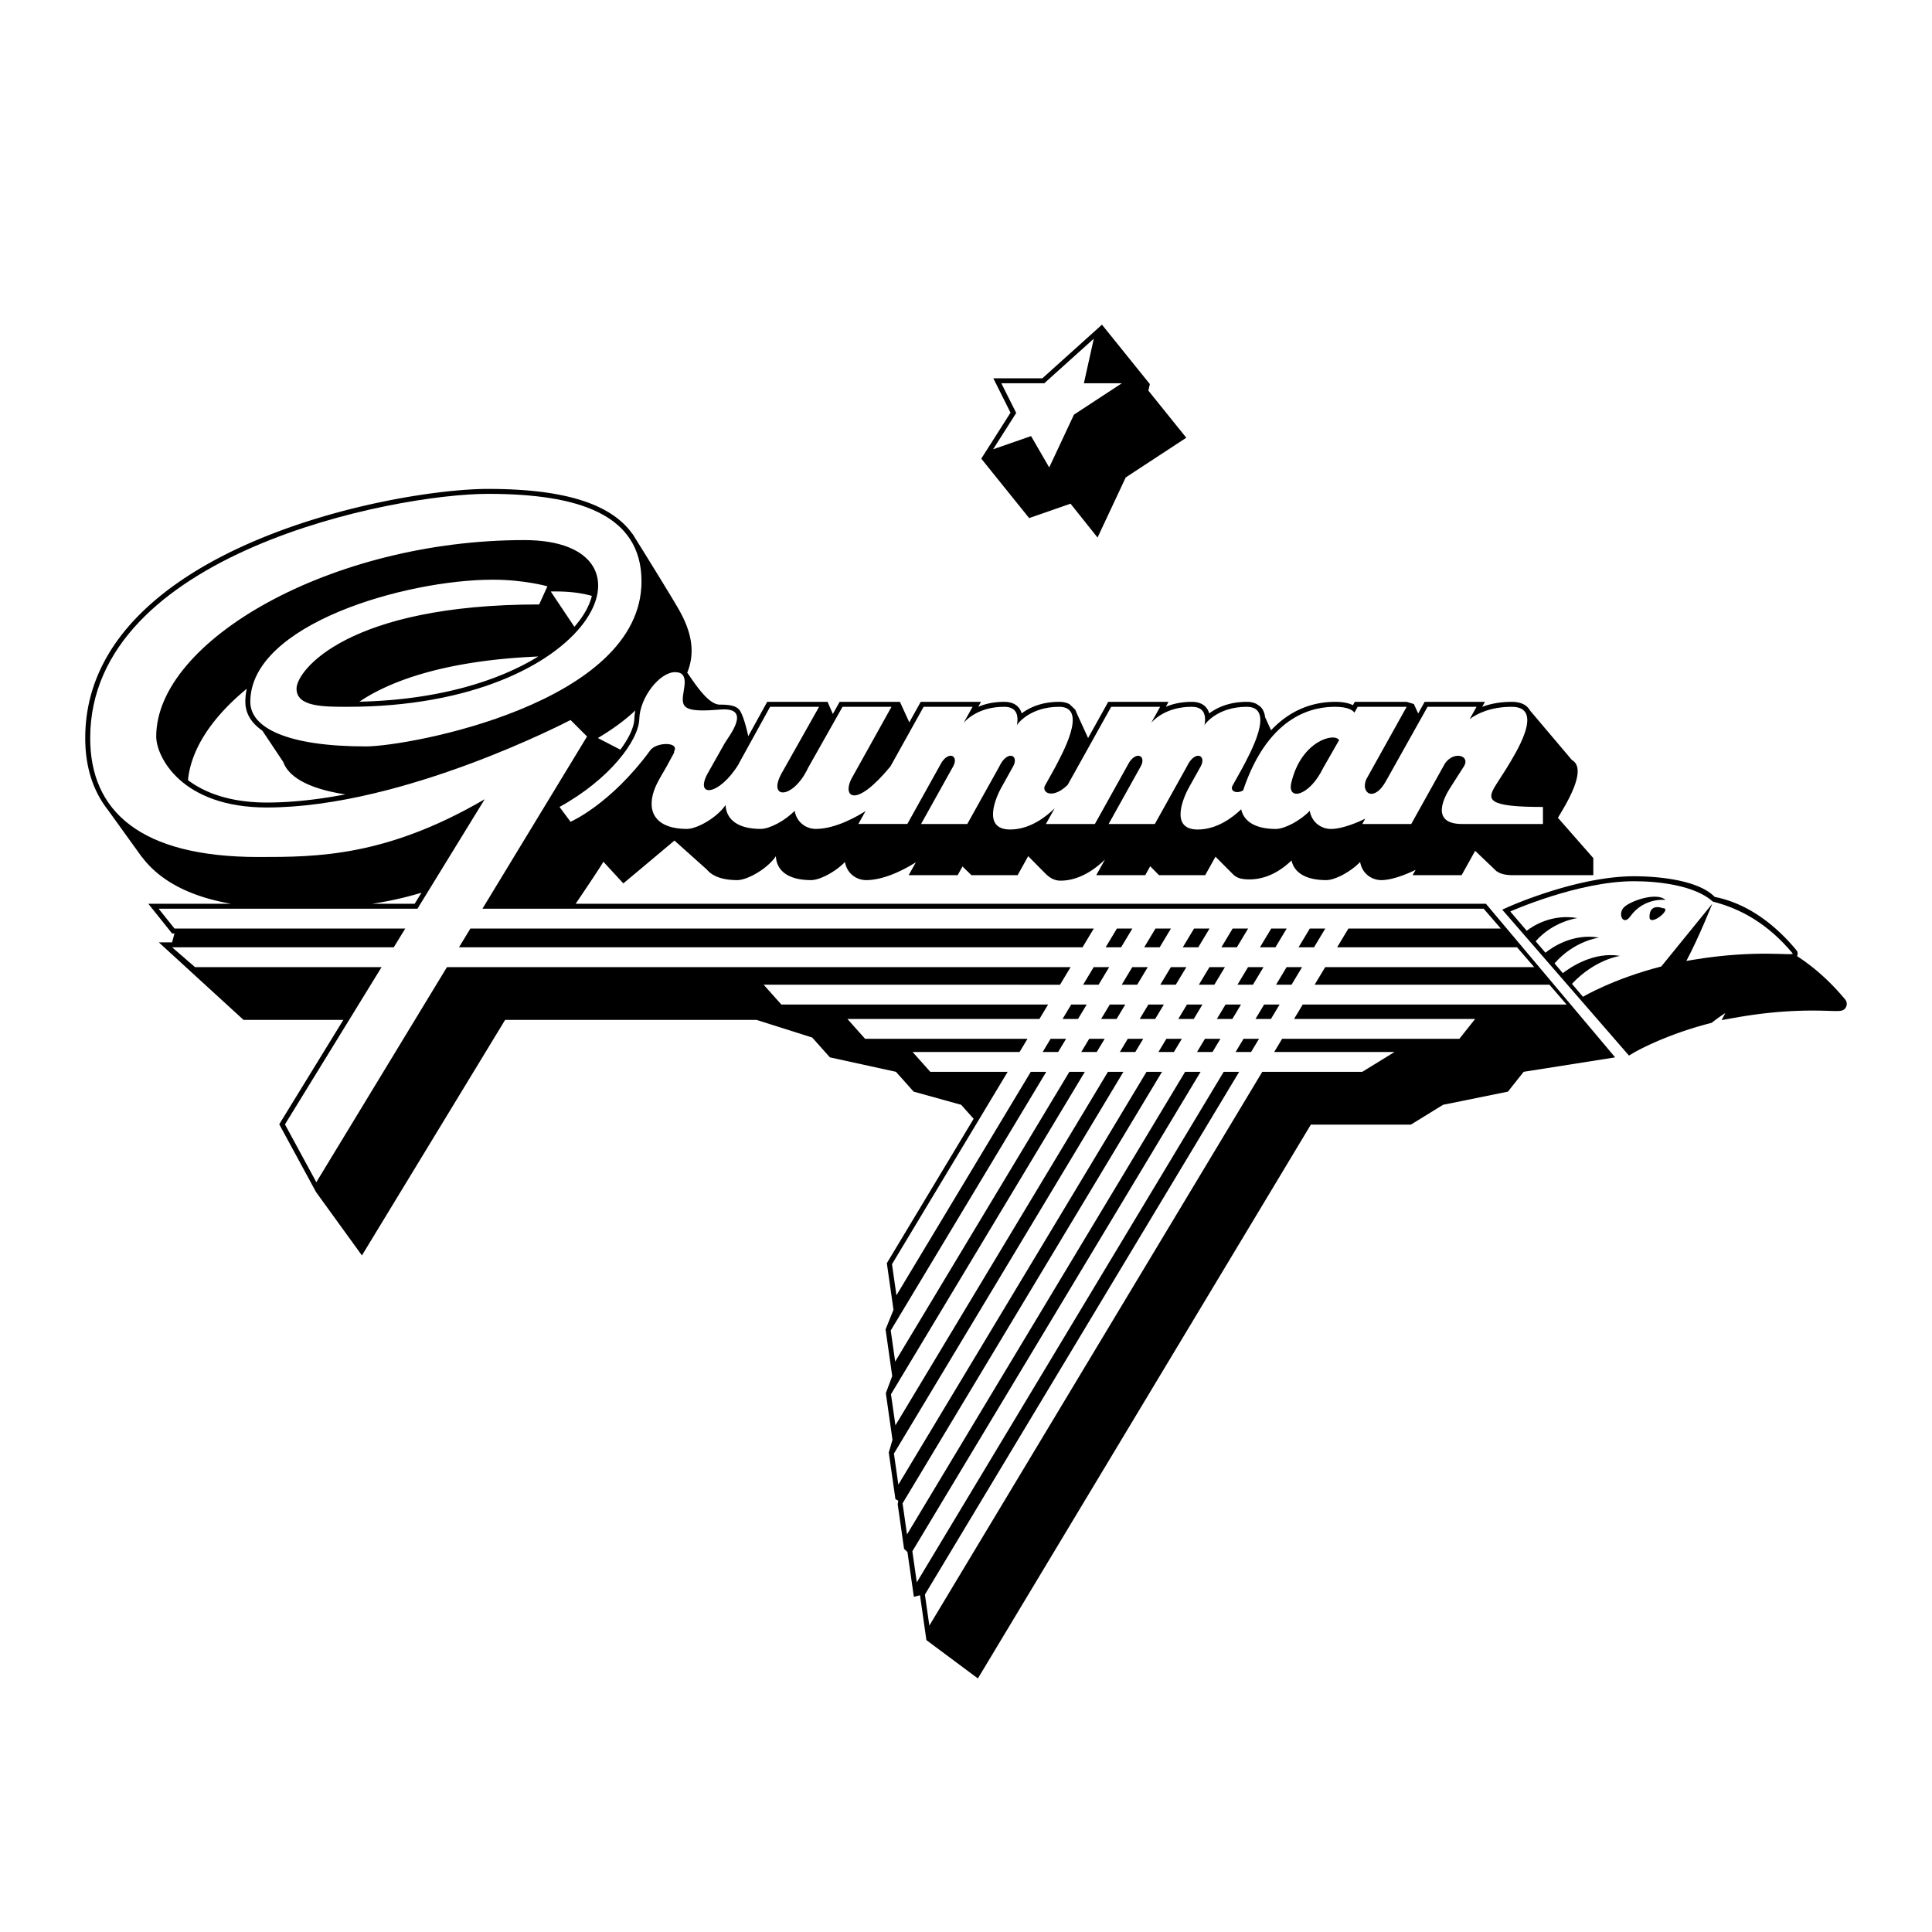
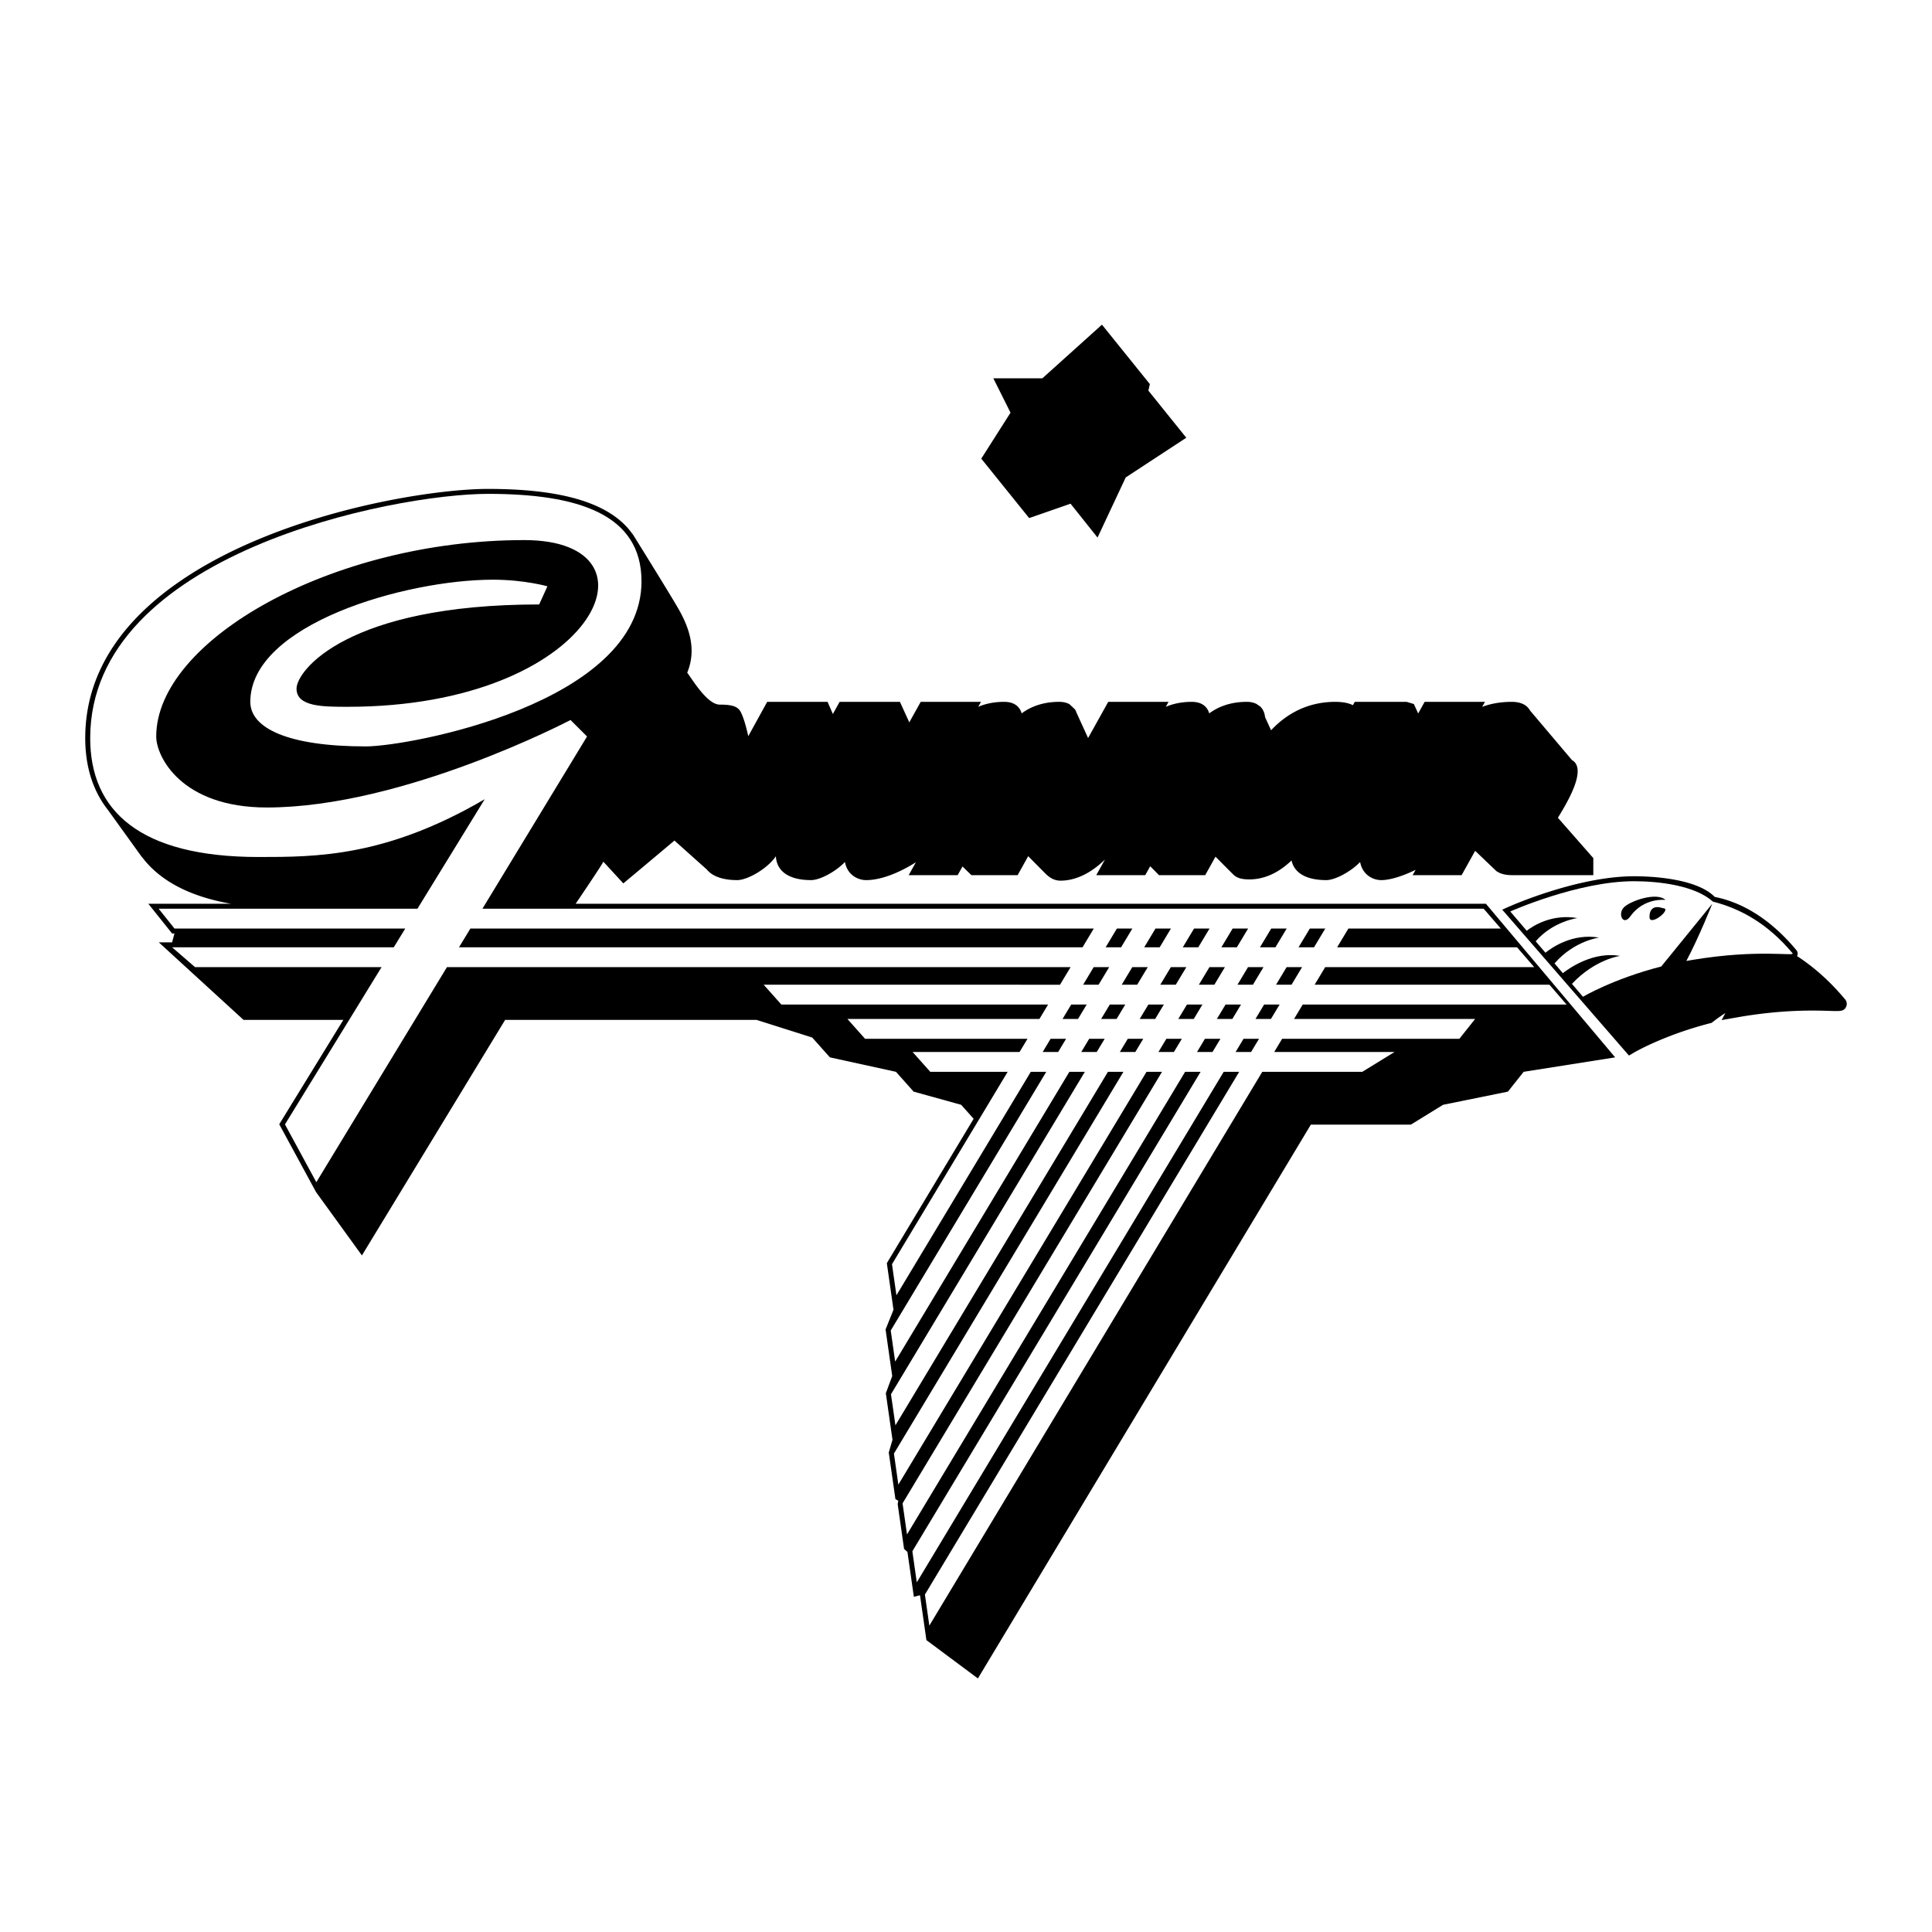
<svg xmlns="http://www.w3.org/2000/svg" width="2500" height="2500" viewBox="0 0 192.756 192.756">
  <g fill-rule="evenodd" clip-rule="evenodd">
    <path fill="#fff" d="M0 0h192.756v192.756H0V0z" />
    <path d="M114.574 38.976l.147-.655-4.778-5.929-5.947 5.353h-4.891l1.715 3.428-2.918 4.586 4.776 5.929 4.129-1.436 2.695 3.38 2.812-5.999 6.043-3.96-3.783-4.697zM171.078 89.485c-1.676-1.717-5.742-2.061-8.045-2.06-5.639 0-12.273 2.938-12.553 3.062l-.602.27 12.643 14.556.479-.283c.029-.018 2.994-1.756 7.641-2.947l.133-.035.109-.086c.42-.33.871-.645 1.258-.891l-.373.703a654.36 654.36 0 0 1 1.332-.234l.596-.104c4.346-.725 7.404-.625 8.875-.578 1.043.035 1.393.047 1.611-.4a.687.687 0 0 0-.098-.752c-1.551-1.863-3.172-3.265-4.797-4.318.004-.007.01-.012.012-.02a.527.527 0 0 0-.076-.574c-2.567-3.082-5.375-4.762-8.145-5.309z" />
    <path d="M170.885 89.95c-1.771-1.605-5.373-2.031-7.852-2.031-5.598 0-12.352 3.02-12.352 3.02l1.639 1.922c.658-.507 2.525-1.701 5.059-1.264 0 0-2.416.31-4.164 2.315l.973 1.141c.633-.51 2.707-1.963 5.348-1.508 0 0-2.48.316-4.439 2.574l.826.973c.73-.567 3.076-2.175 5.713-1.721 0 0-2.48.318-4.803 2.787l1.098 1.289s3.006-1.787 7.812-3.02l5.088-6.258s-1.295 3.279-2.584 5.706c.201-.037.402-.072.607-.106 6.586-1.098 10.266-.33 9.99-.659-2.471-2.965-5.201-4.46-7.959-5.16z" fill="#fff" />
    <path d="M148.248 90.169H57.433s2.912-4.293 2.755-4.207l2.003 2.175s1.973-1.644 5.097-4.275l3.235 2.892c.552.67 1.568 1.054 3.031 1.054 1.002 0 2.964-1.098 3.843-2.36l.013-.037c.062 1.478 1.25 2.397 3.514 2.397.852 0 2.395-.793 3.378-1.807.221 1.239 1.235 1.807 2.112 1.807 2.036 0 4.287-1.346 4.965-1.783l-.718 1.289h4.886l.482-.866.891.866h4.61l1.055-1.894 1.666 1.685c.277.274.771.758 1.557.758 1.973 0 3.588-1.274 4.438-2.112l-.871 1.563h4.887l.496-.891.875.891h4.611l1.027-1.843 1.781 1.788c.361.34.824.478 1.596.478 1.9 0 3.34-1.056 4.211-1.891.262 1.221 1.43 1.962 3.463 1.962.852 0 2.395-.793 3.379-1.807.221 1.239 1.234 1.807 2.111 1.807 1.252 0 2.934-.783 3.424-1.025l-.297.531h4.887l1.352-2.427 2.154 2.057.023-.006c.314.231.812.377 1.562.377h8.049v-1.702l-3.533-4.024c.768-1.27 3.014-4.855 1.402-5.758l-4.188-4.95c-.32-.569-.934-.858-1.82-.858-1.207 0-2.18.21-2.949.498l.277-.498h-6.018l-.141.254-.504.905-.43-.942-.721-.217h-5.176l-.141.254-.045.079c-.371-.19-.93-.333-1.768-.333-1.936 0-4.303.604-6.395 2.835l-.602-1.316a1.818 1.818 0 0 0-.238-.753 1.485 1.485 0 0 0-.242-.299l-.385-.265a2.156 2.156 0 0 0-.963-.201c-1.809 0-3.021.611-3.742 1.153a1.545 1.545 0 0 0-.295-.578c-.316-.382-.805-.575-1.453-.575-1.059 0-1.912.21-2.584.493l.275-.493h-6.018l-2.01 3.609-1.158-2.534a1.57 1.57 0 0 0-.139-.31c-.002-.004-.004-.008-.008-.011l-.547-.518c-.252-.139-.586-.237-1.035-.237-1.809 0-3.021.611-3.742 1.153a1.53 1.53 0 0 0-.295-.578c-.316-.382-.805-.575-1.453-.575-1.059 0-1.91.21-2.582.493l.273-.493H91.86l-1.139 2.046-.935-2.046H83.77l-.675 1.213-.529-1.213h-6.023l-1.889 3.429s-.362-1.759-.794-2.491c-.316-.535-.982-.661-2.049-.661-1.244 0-2.71-2.475-3.247-3.185.971-2.367.172-4.576-.938-6.479-1.153-1.976-4.529-7.39-4.529-7.39l.004.032a7.198 7.198 0 0 0-.767-.914c-2.413-2.413-6.877-3.585-13.647-3.585-4.541 0-14.562 1.415-23.561 5.311-7.583 3.283-16.622 9.34-16.622 19.556 0 2.396.549 4.984 2.271 7.171l3.39 4.707.005-.013c1.739 2.304 4.643 3.918 8.893 4.659h-8.264l2.371 2.964h.237l-.237.885h-1.325l8.452 7.737h9.957l-6.394 10.412 3.675 6.77 4.574 6.316 14.287-23.498h25.08l5.56 1.76 1.763 1.977 6.59 1.441 1.763 1.977 4.743 1.316 1.244 1.396-8.66 14.404.025.174.639 4.475-.79 1.965.664 4.648-.638 1.711.664 4.648-.372 1.268.664 4.648.289.17-.065.324.639 4.475.337.305.639 4.475.613-.154.639 4.475 5.137 3.824 33.219-55.254h9.979l3.211-1.977 6.473-1.316 1.57-1.977 9.127-1.441-12.894-15.324z" />
-     <path d="M53.702 65.499c-3.952 2.436-9.975 4.335-17.844 4.508 3.009-2.038 8.506-4.116 17.844-4.508zM63.392 70.882a4.661 4.661 0 0 0-.103.83c-.021.808-.514 1.9-1.398 3.083l-2.241-1.162c1.381-.819 2.654-1.733 3.742-2.751zM59.049 59.453c-.244.993-.833 2.044-1.743 3.084l-2.357-3.524c.163-.001.327-.004.49-.004 1.411 0 2.61.16 3.61.444zM24.616 68.72a6.303 6.303 0 0 0-.137 1.303c0 1.145.586 2.109 1.697 2.875l2.083 3.124c.55 1.53 2.6 2.69 6.202 3.233-2.637.503-5.295.814-7.84.814-3.667 0-6.202-.979-7.865-2.233.303-3.14 2.44-6.303 5.86-9.116zM37.127 90.169a34.795 34.795 0 0 0 4.922-1.103l-.677 1.103h-4.245zM109.127 33.792l-4.941 4.447h-4.282l1.483 2.964-2.305 3.623 3.787-1.318 1.811 3.13 2.47-5.27 4.776-3.129h-3.787l.988-4.447z" fill="#fff" />
-     <path d="M55.824 80.508l1.098 1.481s3.979-1.708 7.96-7.136c.604-.824 2.923-.871 2.375.117l-.014.157-.519.941c-.372.753-1.166 1.889-1.485 2.847-.758 2.273.384 3.788 3.293 3.788 1.002 0 2.965-1.098 3.843-2.36l.014-.037c.061 1.478 1.25 2.397 3.514 2.397.851 0 2.394-.793 3.378-1.807.221 1.239 1.234 1.807 2.111 1.807 2.036 0 4.287-1.346 4.965-1.783l-.718 1.289h4.885l3.439-6.174c.763-1.124 1.677-.606 1.153.394l-3.22 5.781h4.611l3.11-5.583c.064-.124.15-.281.248-.463.777-1.288 1.777-.77 1.234.266l-1.244 2.234c-.348.638-2.01 4.096.928 4.096 1.973 0 3.588-1.275 4.438-2.112l-.871 1.563h4.887l3.439-6.174c.762-1.124 1.678-.606 1.152.394l-3.221 5.781h4.611l3.111-5.583c.064-.124.148-.281.248-.463.777-1.288 1.777-.77 1.234.266l-1.244 2.234c-.35.638-2.01 4.096.928 4.096 1.9 0 3.467-1.182 4.34-2.018.262 1.221 1.428 1.962 3.461 1.962.852 0 2.395-.793 3.379-1.807.221 1.239 1.234 1.807 2.111 1.807 1.254 0 2.934-.783 3.424-1.025l-.295.531h4.885l3.375-6.06c.908-1.271 2.52-.753 1.898.279l-1.428 2.234c-.398.638-2.121 3.547 1.246 3.547h8.049v-1.701c-5.619 0-5.619-.714-4.699-2.188l1.082-1.694c.762-1.278 3.91-6.109.502-6.109-2.156 0-3.5.709-4.195 1.227l.684-1.227h-4.887l-4.15 7.411c-1.209 2.195-2.58 1.152-1.949-.205l4.014-7.207h-4.887l-.322.581c-.148-.206-.596-.581-1.92-.581-1.822 0-6.551.493-9.189 8.344-.688.388-1.389.045-1.018-.541l.943-1.694c.664-1.278 3.41-6.109.439-6.109-2.959 0-4.172 1.757-4.172 1.757l-.049.117c.199-1.054-.035-1.874-1.27-1.874-2.396 0-3.648 1.153-4.035 1.591l.885-1.591h-4.885l-4.342 7.793c-1.545 1.505-2.684.73-2.229.01l.943-1.694c.664-1.278 3.41-6.109.439-6.109-2.959 0-4.172 1.757-4.172 1.757l-.049.117c.199-1.054-.033-1.874-1.27-1.874-2.396 0-3.647 1.153-4.035 1.591l.887-1.591H92.15l-3.314 5.951c-3.525 4.264-4.78 3.019-3.904 1.255l4.014-7.207H84.06l-3.438 6.093c-1.469 3.129-4.049 3.184-2.676.604l3.774-6.697h-4.886l-3.085 5.6-.069.144c-1.936 3.143-4.369 3.333-3.104.954l1.729-3.067c.426-.721 2.787-3.63-.452-3.356s-3.733-.11-3.733-1.043.769-2.689-.769-2.689-3.513 2.525-3.568 4.666c-.054 2.139-2.964 6.036-7.959 8.781z" fill="#fff" />
-     <path d="M128.834 78.093c.982-4.197 4.342-5.038 4.766-4.244l-1.582 2.761c-1.372 2.855-3.616 3.328-3.184 1.483z" />
    <path d="M129.973 100.223h26.324l-1.709-1.977H131.16l1.057-1.757h20.85l-1.711-1.976h-17.951l1.127-1.874h15.203l-1.711-1.976H48.132L58.569 73.48l-1.647-1.646s-16.633 8.729-30.302 8.729c-8.563 0-11.034-5.105-11.034-7.082 0-9.551 17.457-19.597 36.725-19.597 14.493 0 7.082 16.633-17.621 16.633-2.47 0-5.105 0-5.105-1.812s5.105-8.399 24.208-8.399l.823-1.811s-2.306-.659-5.435-.659c-8.728 0-24.208 4.446-24.208 12.187 0 2.635 3.788 4.446 11.528 4.446 4.282 0 27.503-4.281 27.502-16.468 0-6.752-6.423-8.729-15.315-8.729-9.387 0-39.689 5.929-39.689 24.374 0 7.246 4.94 11.857 16.798 11.857 5.764 0 12.681 0 22.562-5.764l-6.71 10.924H15.827l1.581 1.976h23.026l-1.15 1.874H17.171l2.282 1.976H38.07l-9.639 15.692 3.129 5.766 13.033-21.458h62.221l-1.057 1.757H76.191l1.763 1.977h26.616l-.867 1.439H84.545l1.762 1.977h16.208l-.793 1.318H91.05l1.763 1.977h7.723l-11.542 19.197.443 3.1 13.406-22.297h1.543l-15.518 25.811.443 3.1 17.381-28.91h1.543l-19.341 32.17.443 3.1 21.203-35.27h1.545l-22.898 38.088.442 3.098 24.76-41.186h1.545L90.049 149.99l.443 3.1 27.747-46.154h1.545L91.026 154.77l.442 3.1 30.62-50.934h1.545L92.278 159.09l.442 3.098 33.217-55.252h9.979l3.213-1.977h-12.002l.791-1.318h17.684l1.57-1.977h-18.066l.867-1.441z" fill="#fff" />
    <path d="M130.682 92.64h1.543l-1.125 1.873h-1.545l1.127-1.873zM126.832 92.64h1.543l-1.125 1.873h-1.545l1.127-1.873zM126.061 96.489l-1.055 1.757h-1.545l1.057-1.757h1.543zM122.982 92.64h1.543l-1.125 1.873h-1.543l1.125-1.873zM122.211 96.489l-1.055 1.757h-1.545l1.057-1.757h1.543zM119.133 92.64h1.543l-1.125 1.873h-1.545l1.127-1.873zM118.363 96.489l-1.056 1.757h-1.545l1.056-1.757h1.545zM115.283 92.64h1.543l-1.125 1.873h-1.543l1.125-1.873zM114.514 96.489l-1.057 1.757h-1.543l1.055-1.757h1.545zM111.434 92.64h1.543l-1.125 1.873h-1.543l1.125-1.873zM110.664 96.489l-1.057 1.757h-1.543l1.055-1.757h1.545zM45.793 94.513l1.138-1.873h62.198l-1.127 1.873H45.793zM105.572 104.957h-1.543l.791-1.318h1.545l-.793 1.318zM106.01 101.662l.865-1.439h1.545l-.867 1.439h-1.543zM109.422 104.957h-1.543l.791-1.318h1.545l-.793 1.318zM109.859 101.662l.866-1.439h1.543l-.866 1.439h-1.543zM113.271 104.957h-1.542l.791-1.318h1.544l-.793 1.318zM113.709 101.662l.865-1.439h1.543l-.865 1.439h-1.543zM117.121 104.957h-1.543l.791-1.318h1.545l-.793 1.318zM117.559 101.662l.865-1.439h1.543l-.865 1.439h-1.543zM120.971 104.957h-1.543l.791-1.318h1.545l-.793 1.318zM121.406 101.662l.867-1.439h1.543l-.865 1.439h-1.545zM124.82 104.957h-1.543l.791-1.318h1.545l-.793 1.318zM126.801 101.662h-1.543l.865-1.439h1.543l-.865 1.439zM127.311 98.246l1.056-1.757h1.543l-1.055 1.757h-1.544zM166.164 89.785s-2.143-.274-3.514 1.647c-.701.979-1.264-.22-.66-.878.606-.659 3.295-1.592 4.174-.769zM165.889 90.609s-1.318-.554-1.318.878c-.001 1.043 2.361-.878 1.318-.878z" />
  </g>
</svg>